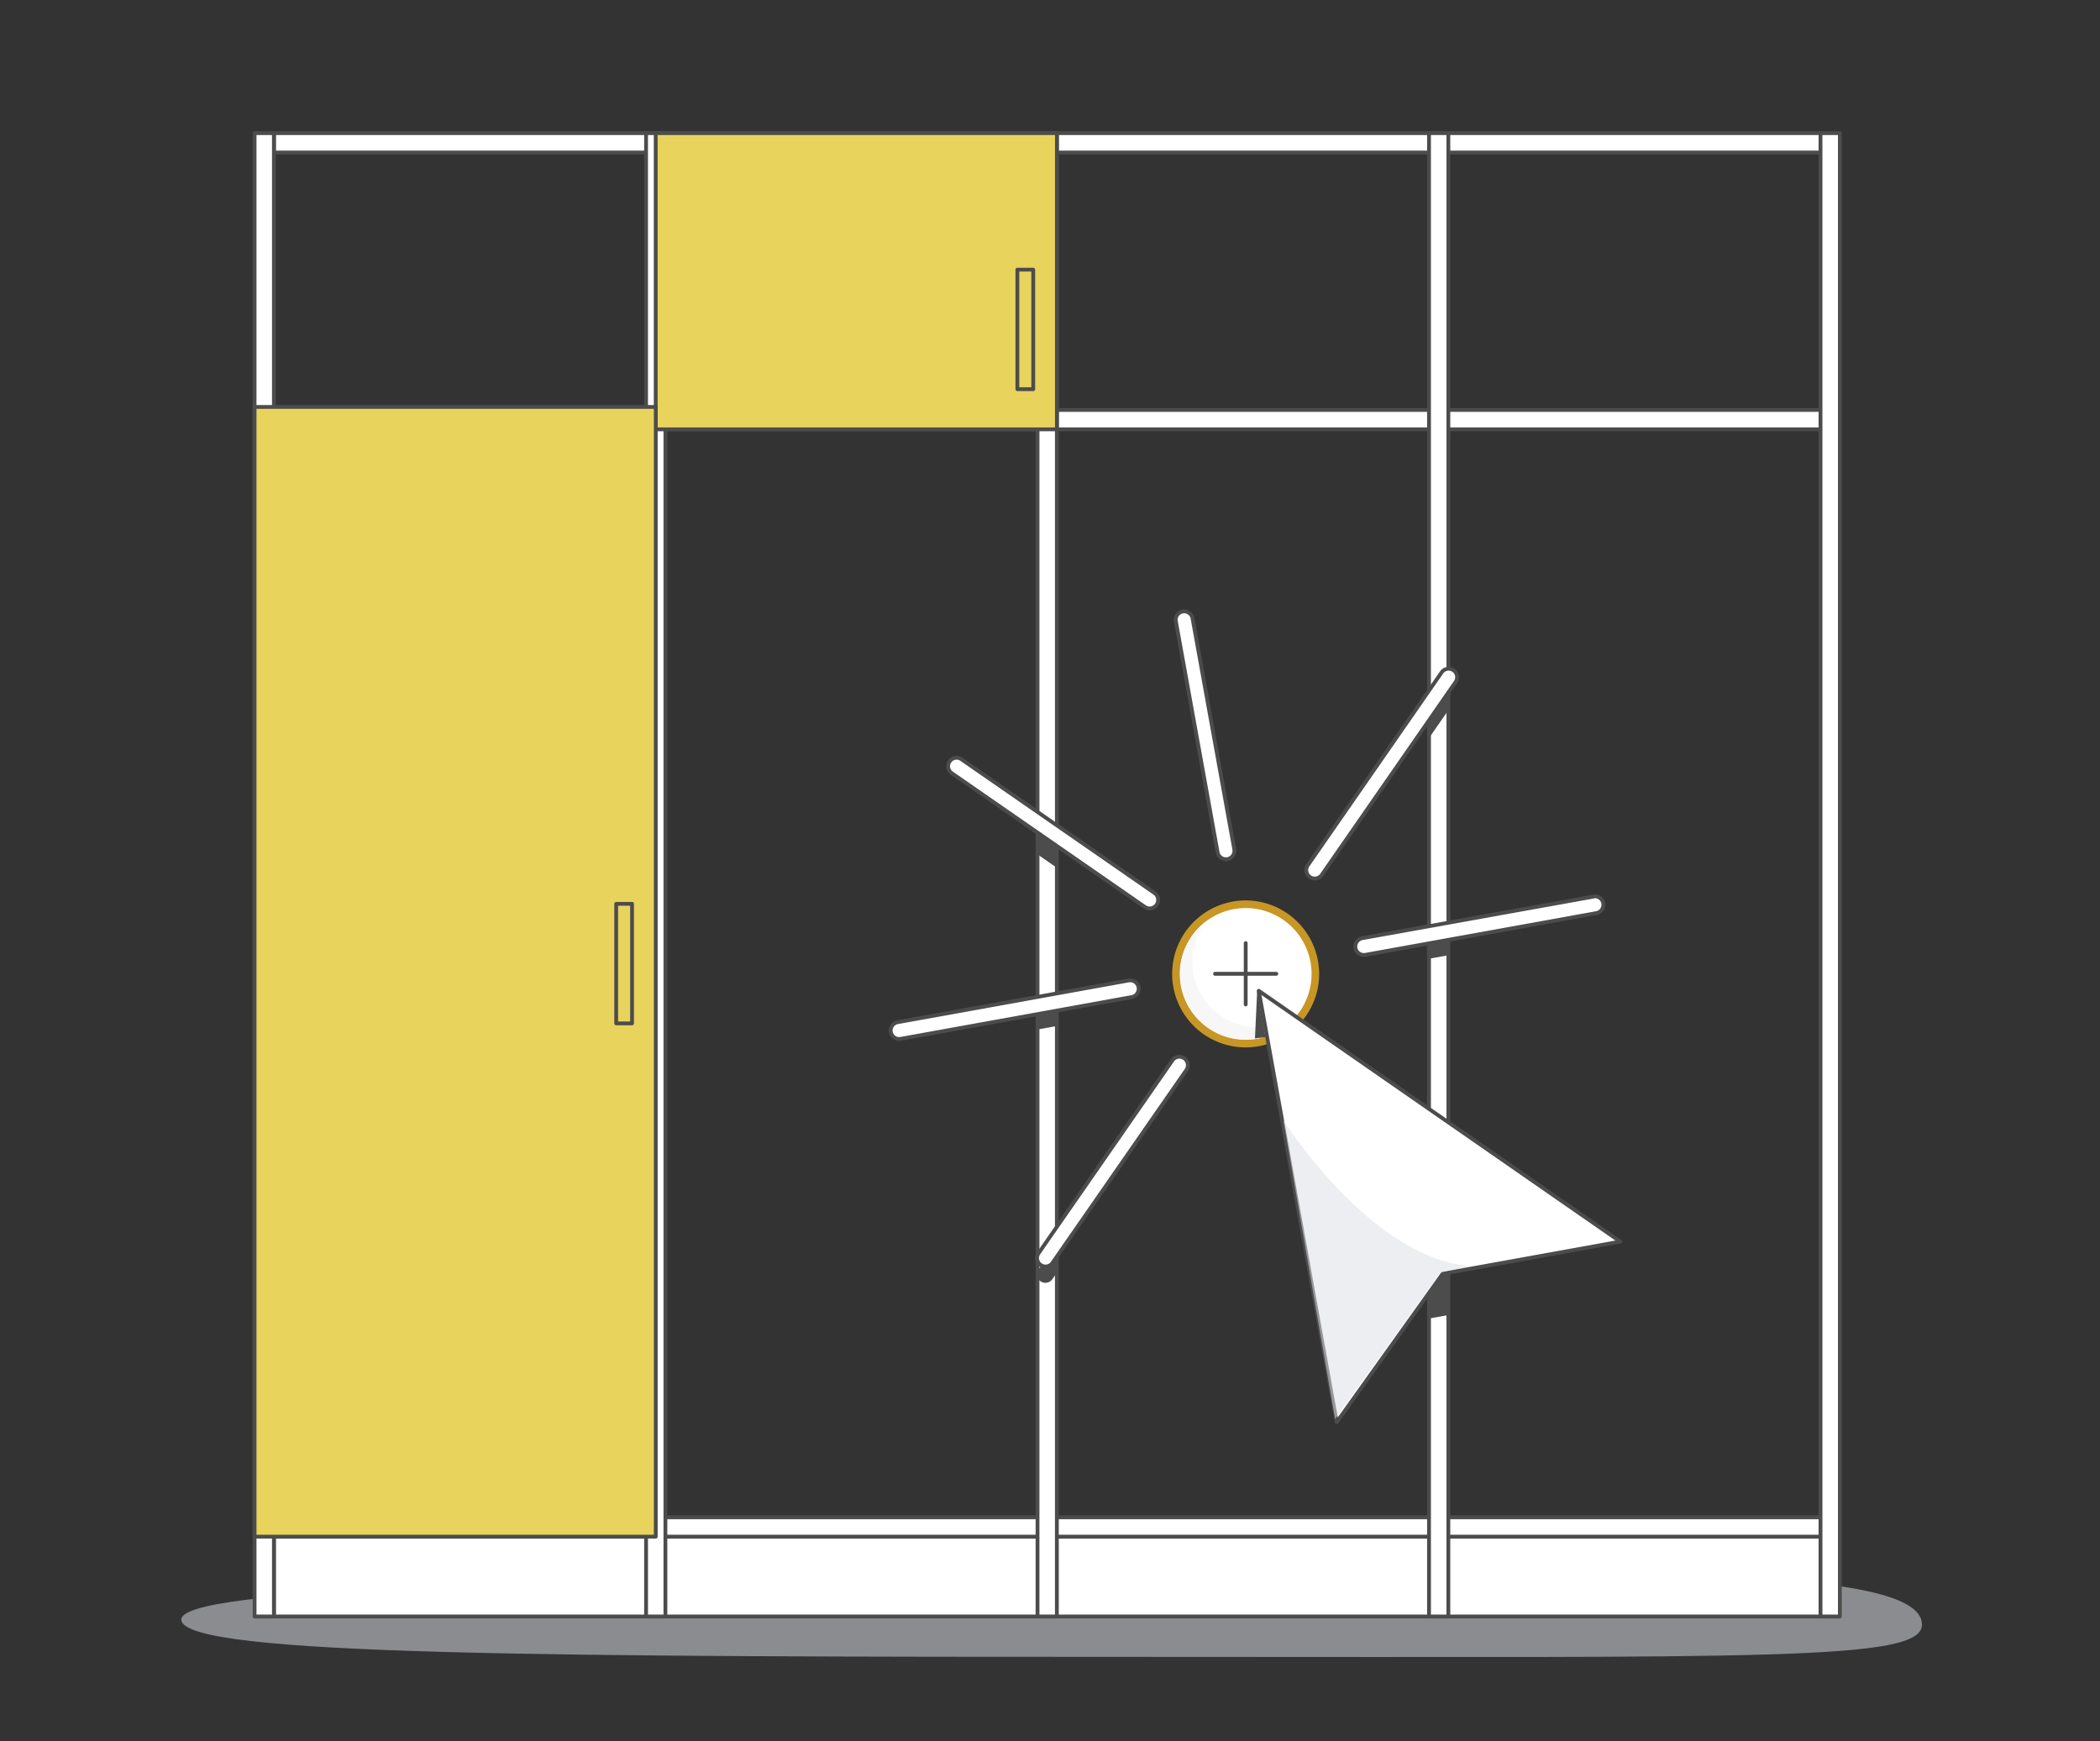
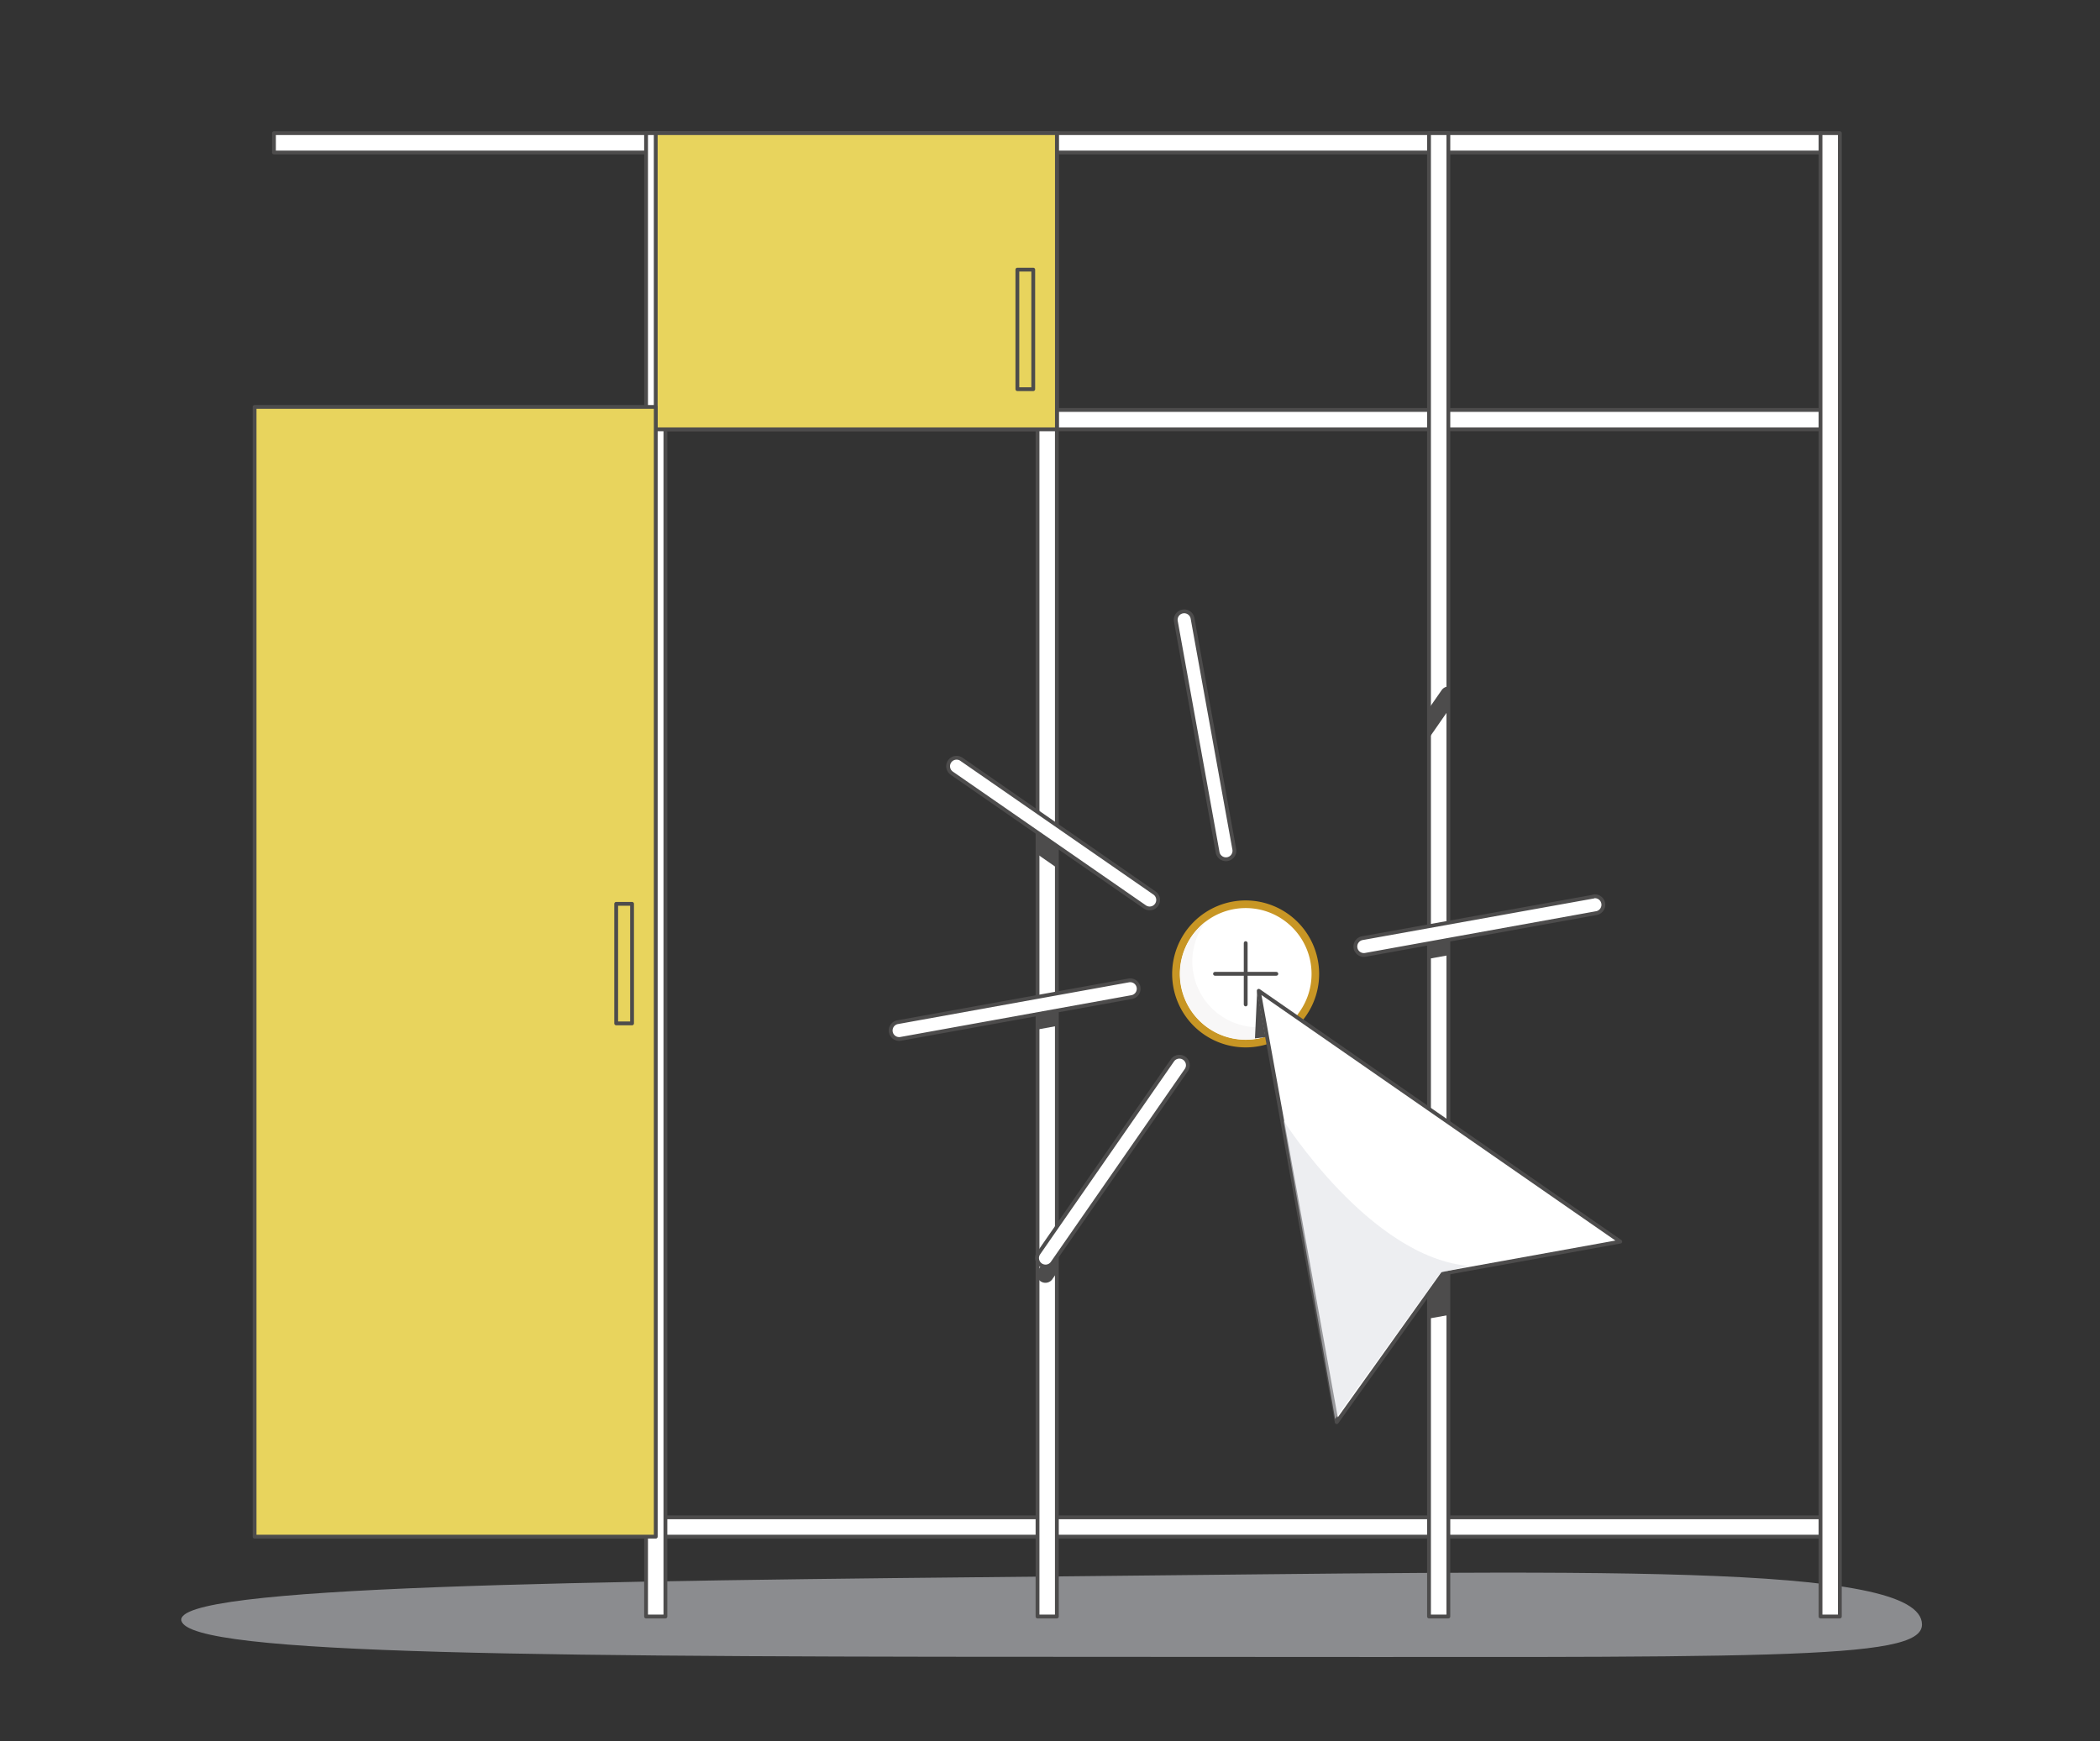
<svg xmlns="http://www.w3.org/2000/svg" viewBox="0 0 550.3 456.39">
  <rect x="0" y="0" width="550.3" height="456.39" fill="#333333" stroke="none" />
  <defs>
    <style>.cls-1{isolation:isolate;}.cls-2,.cls-9{fill:#dddfe4;opacity:0.52;}.cls-3,.cls-5{fill:#fff;}.cls-3,.cls-4{stroke:#4d4c4c;stroke-linecap:round;stroke-linejoin:round;}.cls-4{fill:#e8d45d;}.cls-6{fill:#c89624;}.cls-7{fill:#f8f7f7;}.cls-8{fill:#4d4c4c;}.cls-9{mix-blend-mode:multiply;}</style>
  </defs>
  <g class="cls-1">
    <g id="Ebene_1" data-name="Ebene 1">
      <path class="cls-2" d="M503.65,425.79c0,9.61-41,8.47-201.11,8.47s-252.78-.33-255-9.47,102-10.4,234.77-11.67S503.64,409.35,503.65,425.79Z" />
      <rect class="cls-3" x="271.88" y="-92.66" width="5.07" height="405.28" transform="translate(164.44 384.4) rotate(-90)" />
      <rect class="cls-3" x="271.88" y="-165.21" width="5.07" height="405.28" transform="translate(237 311.85) rotate(-90)" />
-       <rect class="cls-3" x="263.96" y="210.57" width="20.93" height="405.28" transform="translate(-138.79 687.63) rotate(-90)" />
      <rect class="cls-3" x="271.88" y="197.57" width="5.07" height="405.28" transform="translate(-125.79 674.63) rotate(-90)" />
-       <rect class="cls-3" x="66.71" y="34.89" width="5.07" height="388.79" />
      <rect class="cls-3" x="477.06" y="34.89" width="5.07" height="388.79" />
      <rect class="cls-3" x="374.47" y="34.89" width="5.07" height="388.79" />
      <rect class="cls-3" x="271.88" y="34.89" width="5.07" height="388.79" />
      <rect class="cls-3" x="169.3" y="34.89" width="5.07" height="388.79" />
      <rect class="cls-4" x="171.83" y="34.89" width="105.13" height="77.63" />
      <rect class="cls-4" x="266.6" y="70.67" width="4.16" height="31.33" />
      <rect class="cls-4" x="66.71" y="106.66" width="105.13" height="296.09" />
      <rect class="cls-4" x="161.47" y="236.89" width="4.16" height="31.33" />
      <circle class="cls-5" cx="326.43" cy="255.23" r="18.25" />
      <path class="cls-6" d="M326.43,238a17.26,17.26,0,1,1-17.26,17.26A17.26,17.26,0,0,1,326.43,238m0-2a19.26,19.26,0,1,0,19.25,19.26A19.28,19.28,0,0,0,326.43,236Z" />
      <line class="cls-3" x1="318.39" y1="255.23" x2="334.46" y2="255.23" />
      <line class="cls-3" x1="326.43" y1="247.19" x2="326.43" y2="263.26" />
      <path class="cls-7" d="M329.67,269.24A17.24,17.24,0,0,1,316,241.52a17.25,17.25,0,1,0,24.18,24.18A17.19,17.19,0,0,1,329.67,269.24Z" />
      <polygon class="cls-8" points="374.75 345.53 379.82 344.62 379.82 320.02 374.75 320.37 374.75 345.53" />
      <path class="cls-8" d="M271.76,269.85l5.47-1v-4.52l-5.47,1m108.06-19.53-5.07.92v4.51l5.07-.92" />
      <polygon class="cls-8" points="329.44 259.68 328.86 272.15 331.63 271.82 329.44 259.68" />
      <path class="cls-3" d="M309.92,160.27a2.21,2.21,0,0,0-1.79,2.57l10.94,60.54a2.22,2.22,0,1,0,4.37-.79L312.5,162.05A2.22,2.22,0,0,0,309.92,160.27Z" />
      <path class="cls-3" d="M298.35,258.75a2.22,2.22,0,0,0-2.58-1.78l-60.54,10.94a2.22,2.22,0,0,0,.79,4.37l60.54-10.95A2.21,2.21,0,0,0,298.35,258.75Z" />
      <path class="cls-3" d="M417.56,235,357,245.89a2.22,2.22,0,0,0,.79,4.37l60.54-10.94a2.22,2.22,0,0,0-.79-4.37Z" />
      <path class="cls-3" d="M251.94,199a2.22,2.22,0,0,0-2.53,3.65L300,237.7a2.22,2.22,0,0,0,2.53-3.65Z" />
      <polygon class="cls-3" points="424.59 325.42 329.85 259.68 350.28 372.74 378.05 333.83 424.59 325.42" />
      <path class="cls-9" d="M349.86,371.91l-13.55-78.27s22.76,36,48.64,38.15l-7.44,1.75Z" />
      <polyline class="cls-8" points="271.76 223.84 277.23 227.64 277.23 222.23 271.76 218.44" />
      <path class="cls-8" d="M277,325.71l-4.8,6.92a2.22,2.22,0,1,0,3.64,2.53L277,333.5Z" />
      <path class="cls-3" d="M307.23,277.92l-35.07,50.54a2.22,2.22,0,0,0,2.22,3.45,2.19,2.19,0,0,0,1.42-.92l35.08-50.54a2.22,2.22,0,1,0-3.65-2.53Z" />
      <path class="cls-8" d="M374.47,193.44l5.09-7.33v-6.17a2.21,2.21,0,0,0-1.78.94l-3.31,4.77Z" />
-       <path class="cls-3" d="M344.93,230.23a2.23,2.23,0,0,0,1.43-.92l35.07-50.55a2.22,2.22,0,0,0-3.65-2.53l-35.07,50.55a2.22,2.22,0,0,0,2.22,3.45Z" />
    </g>
  </g>
</svg>